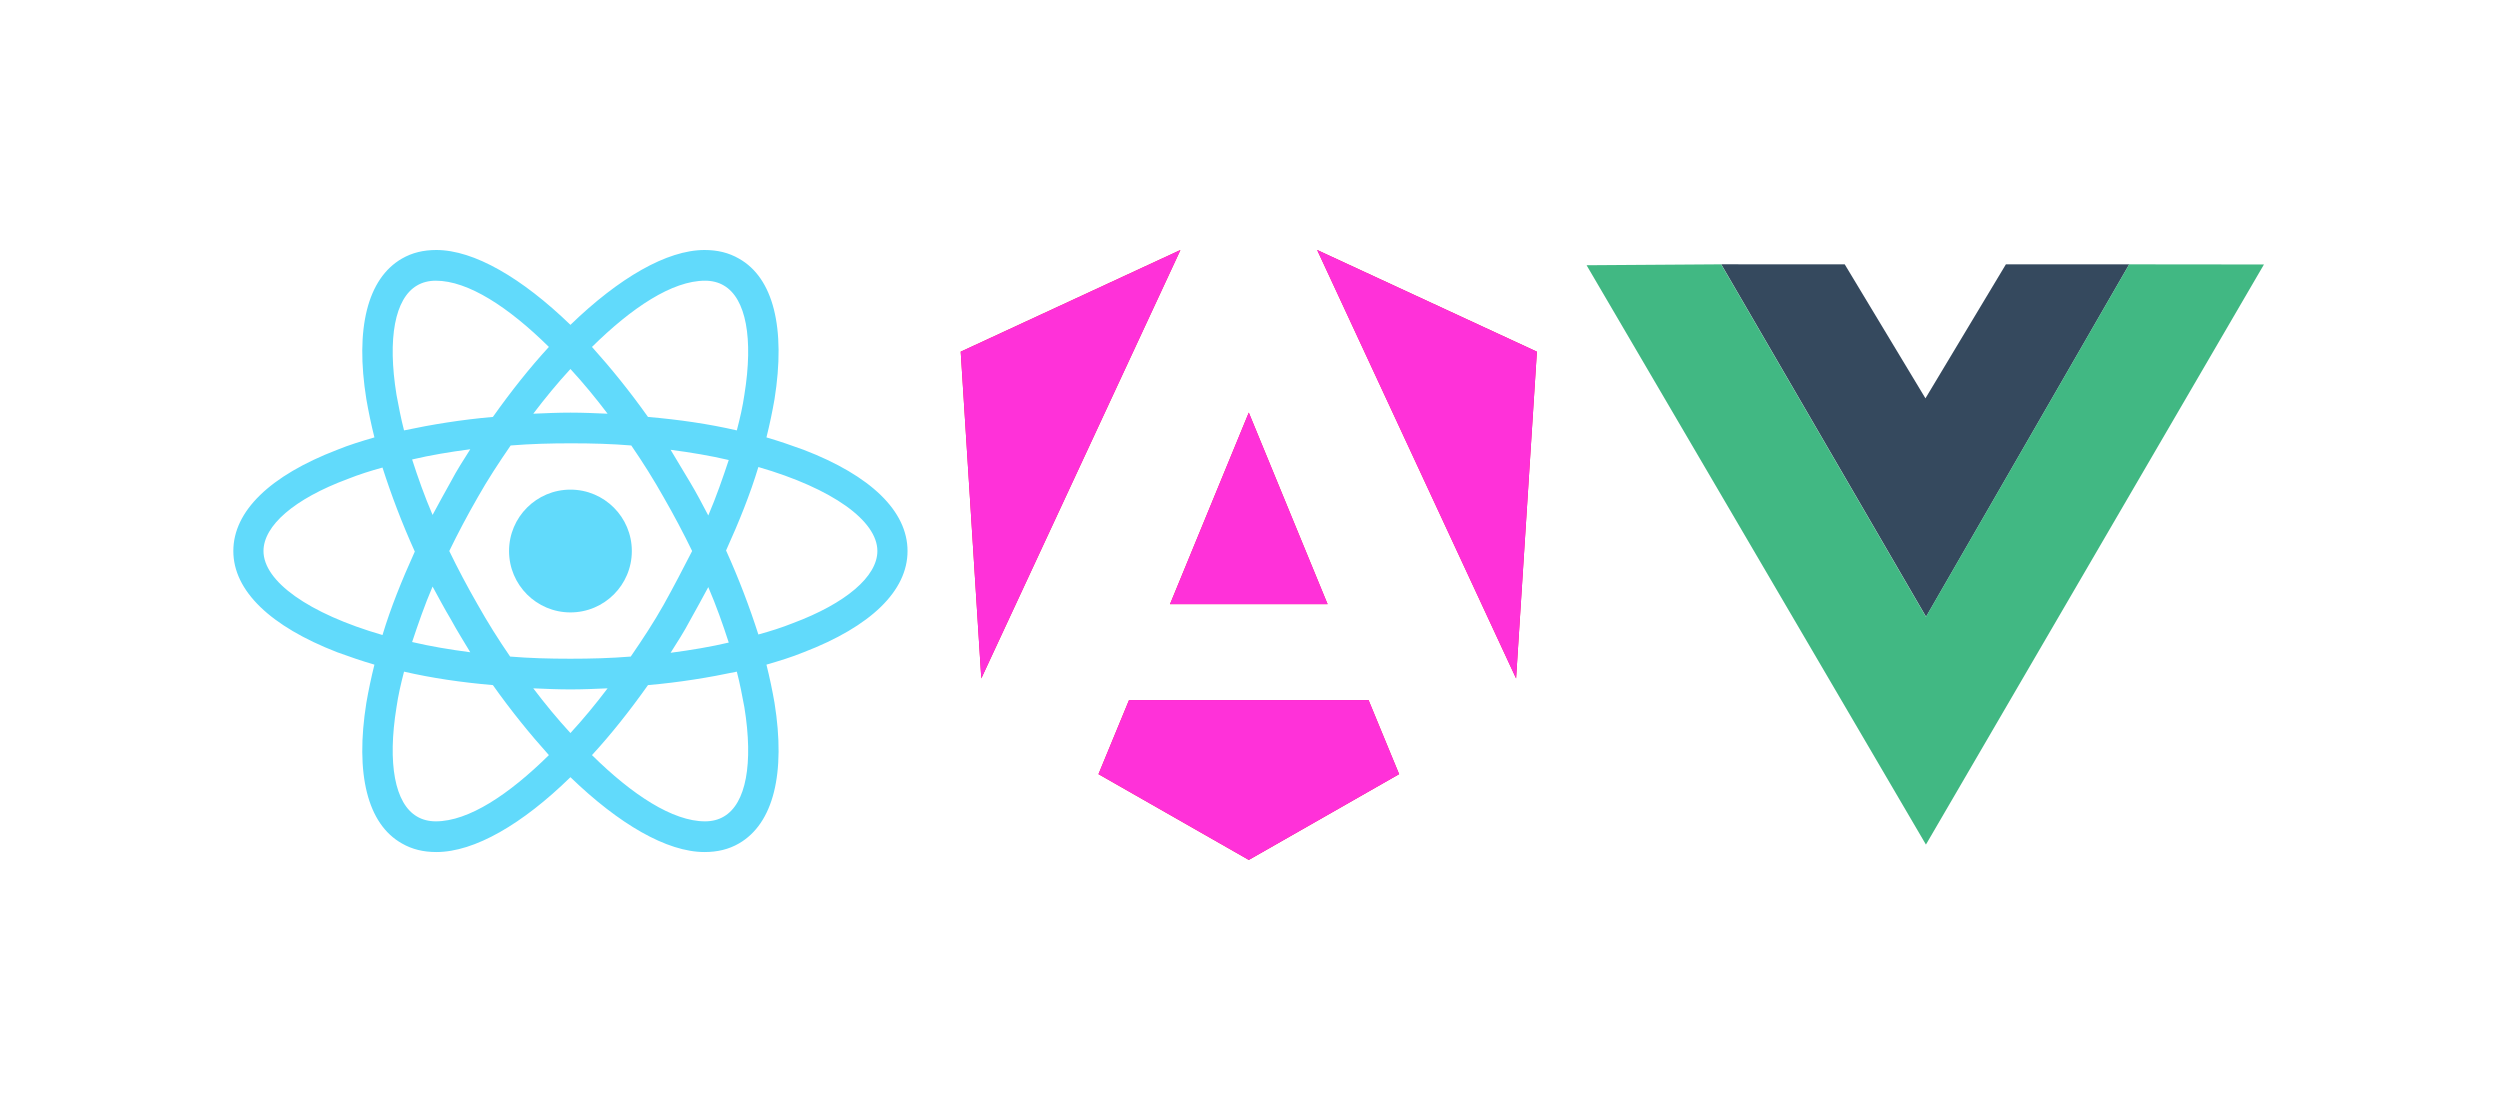
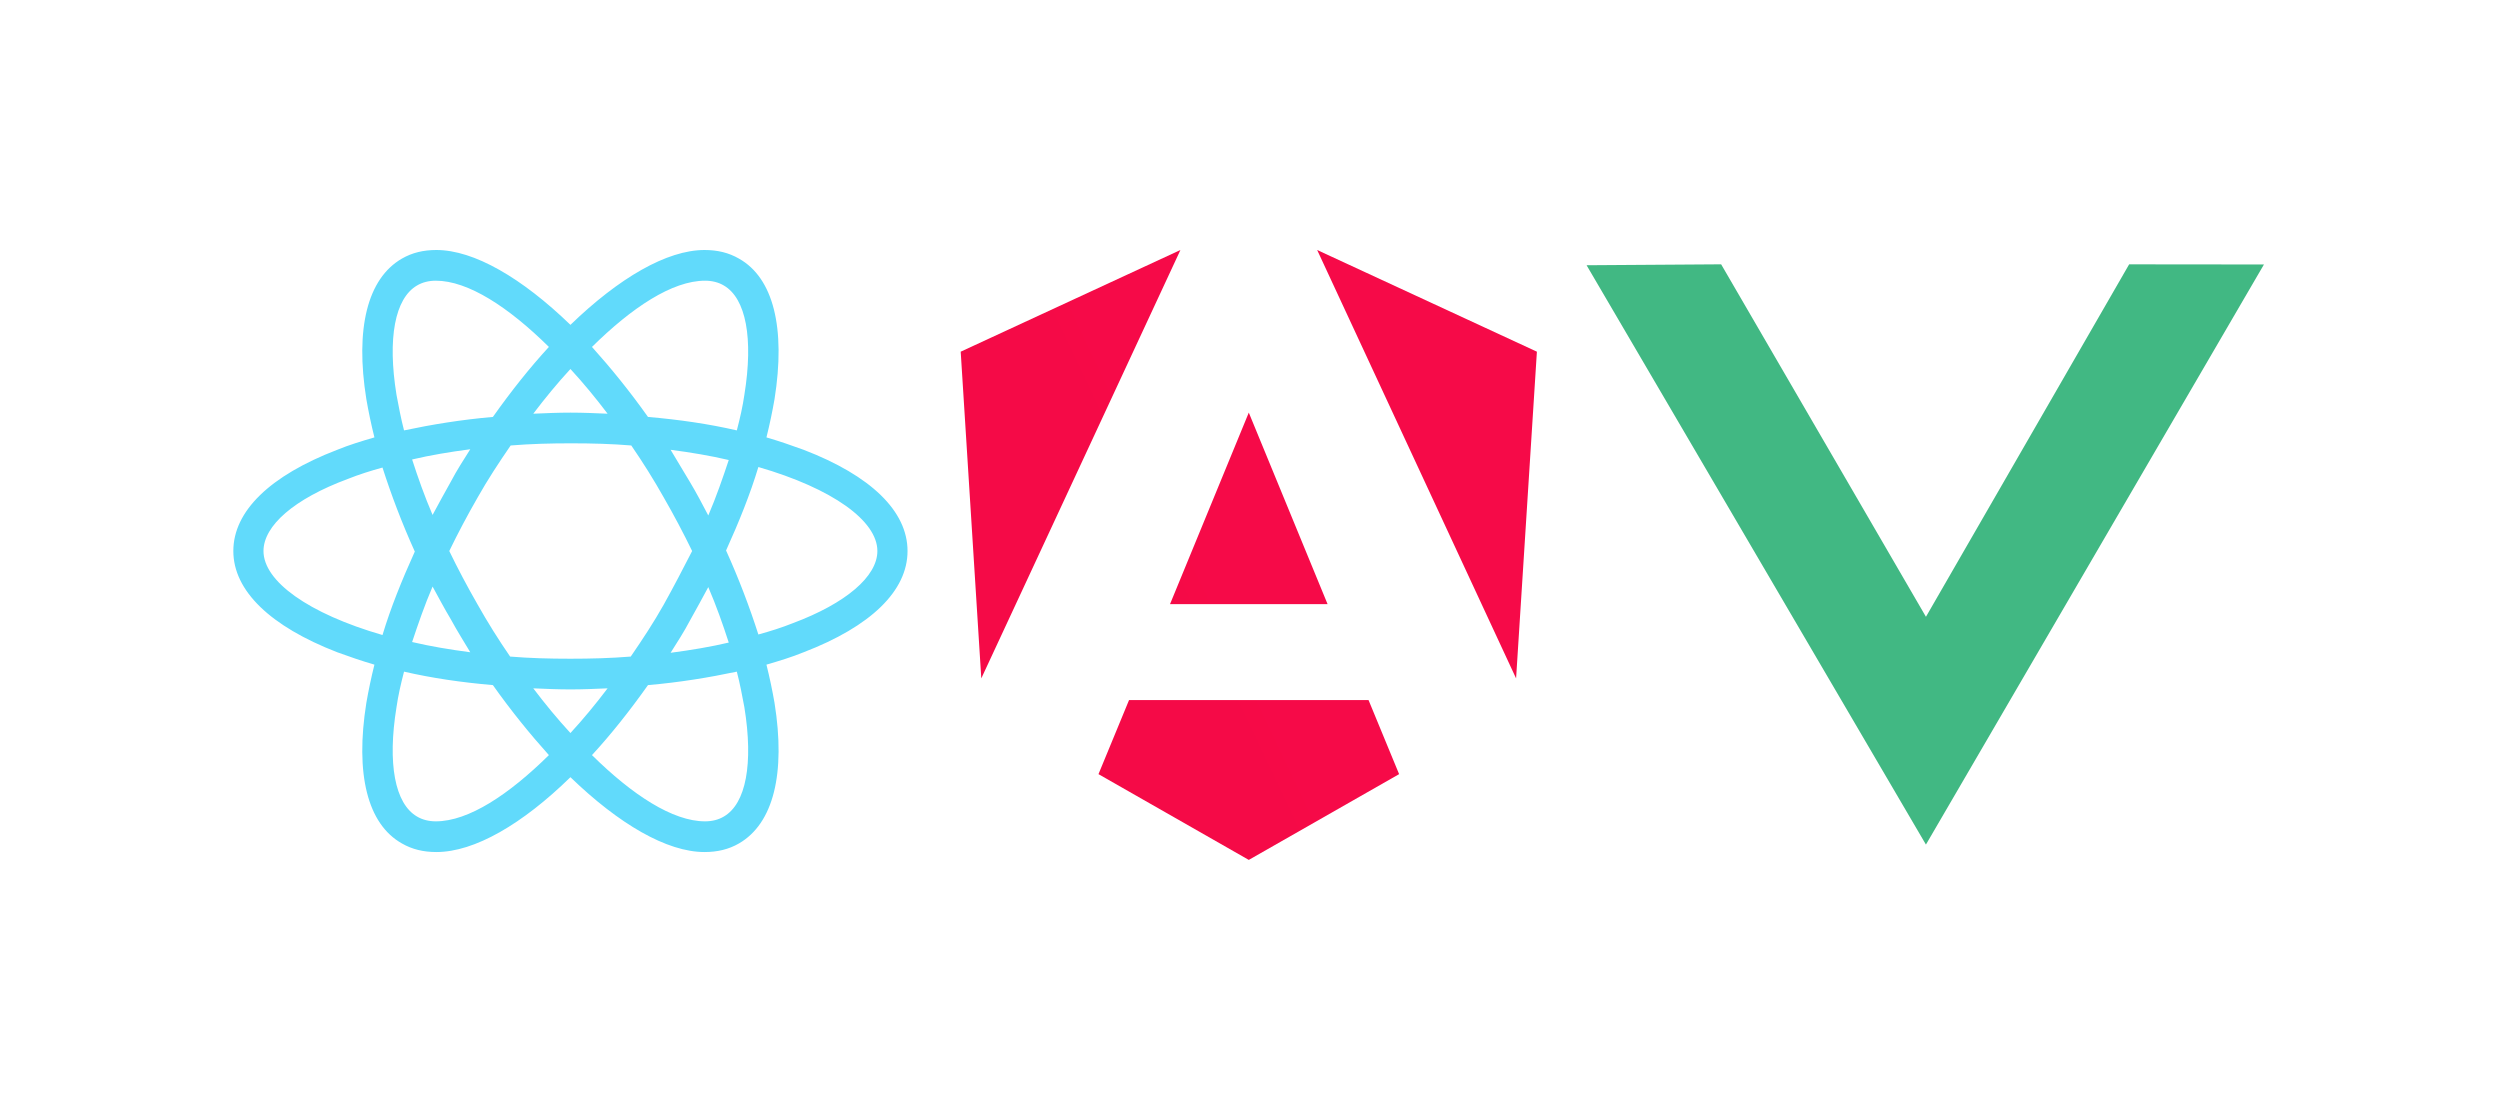
<svg xmlns="http://www.w3.org/2000/svg" width="450" height="200" viewBox="0 0 450 200" fill="none">
  <path d="M276.641 63.303L272.896 122.112L237.089 45L276.641 63.303ZM251.839 139.346L224.783 154.784L197.727 139.346L203.23 126.01H246.336L251.839 139.346ZM224.783 74.271L238.961 108.738H210.606L224.783 74.271ZM176.633 122.112L172.926 63.303L212.478 45L176.633 122.112Z" fill="url(#paint0_linear_794_1786)" />
-   <path d="M276.641 63.303L272.896 122.112L237.089 45L276.641 63.303ZM251.839 139.346L224.783 154.784L197.727 139.346L203.23 126.01H246.336L251.839 139.346ZM224.783 74.271L238.961 108.738H210.606L224.783 74.271ZM176.633 122.112L172.926 63.303L212.478 45L176.633 122.112Z" fill="url(#paint1_linear_794_1786)" />
-   <path d="M102.679 110.234C108.782 110.234 113.729 105.287 113.729 99.184C113.729 93.081 108.782 88.134 102.679 88.134C96.576 88.134 91.629 93.081 91.629 99.184C91.629 105.287 96.576 110.234 102.679 110.234Z" fill="#61DAFB" />
  <path d="M144.649 80.961C142.516 80.186 140.287 79.41 137.96 78.732C138.542 76.405 139.027 74.079 139.414 71.85C141.45 59.055 139.221 50.04 133.017 46.551C131.175 45.485 129.14 45 126.814 45C120.028 45 111.402 50.04 102.678 58.473C93.954 50.04 85.328 45 78.543 45C76.216 45 74.181 45.485 72.339 46.551C66.135 50.137 63.906 59.152 65.942 71.85C66.329 74.079 66.814 76.405 67.396 78.732C65.069 79.41 62.84 80.089 60.707 80.961C48.591 85.614 42 92.011 42 99.184C42 106.357 48.688 112.754 60.707 117.407C62.84 118.182 65.069 118.957 67.396 119.636C66.814 121.962 66.329 124.289 65.942 126.518C63.906 139.313 66.135 148.327 72.339 151.817C74.181 152.883 76.216 153.367 78.543 153.367C85.424 153.367 94.051 148.327 102.678 139.894C111.402 148.327 120.028 153.367 126.814 153.367C129.14 153.367 131.175 152.883 133.017 151.817C139.221 148.23 141.45 139.216 139.414 126.518C139.027 124.289 138.542 121.962 137.96 119.636C140.287 118.957 142.516 118.279 144.649 117.407C156.765 112.754 163.356 106.357 163.356 99.184C163.356 92.011 156.765 85.614 144.649 80.961ZM130.303 51.397C134.277 53.724 135.634 60.897 133.986 71.074C133.696 73.11 133.211 75.242 132.629 77.472C127.589 76.308 122.258 75.533 116.636 75.048C113.34 70.396 109.948 66.228 106.555 62.447C113.728 55.371 120.998 50.525 126.91 50.525C128.171 50.525 129.334 50.816 130.303 51.397ZM119.447 108.877C117.702 111.978 115.667 115.08 113.534 118.182C109.948 118.473 106.361 118.57 102.678 118.57C98.898 118.57 95.311 118.473 91.822 118.182C89.689 115.08 87.751 111.978 86.006 108.877C84.164 105.678 82.42 102.382 80.869 99.184C82.42 95.985 84.164 92.689 86.006 89.491C87.751 86.389 89.786 83.287 91.919 80.186C95.505 79.895 99.092 79.798 102.775 79.798C106.555 79.798 110.142 79.895 113.631 80.186C115.764 83.287 117.702 86.389 119.447 89.491C121.289 92.689 123.033 95.985 124.584 99.184C122.936 102.382 121.289 105.581 119.447 108.877ZM127.492 105.678C128.946 109.071 130.109 112.366 131.175 115.662C127.88 116.437 124.39 117.019 120.707 117.503C121.87 115.662 123.13 113.723 124.196 111.688C125.36 109.652 126.426 107.617 127.492 105.678ZM102.678 131.946C100.352 129.426 98.122 126.712 95.99 123.901C98.219 123.998 100.449 124.095 102.678 124.095C104.907 124.095 107.137 123.998 109.366 123.901C107.234 126.712 105.004 129.426 102.678 131.946ZM84.649 117.407C80.966 116.922 77.476 116.34 74.181 115.565C75.247 112.366 76.41 108.974 77.864 105.581C78.93 107.52 79.996 109.555 81.16 111.494C82.323 113.626 83.486 115.468 84.649 117.407ZM77.864 92.689C76.41 89.297 75.247 86.001 74.181 82.706C77.476 81.93 80.966 81.349 84.649 80.864C83.486 82.706 82.226 84.644 81.16 86.68C79.996 88.715 78.93 90.751 77.864 92.689ZM102.678 66.421C105.004 68.942 107.234 71.656 109.366 74.467C107.137 74.37 104.907 74.273 102.678 74.273C100.449 74.273 98.219 74.37 95.99 74.467C98.122 71.656 100.352 68.942 102.678 66.421ZM124.196 86.777L120.707 80.961C124.39 81.446 127.88 82.027 131.175 82.803C130.109 86.001 128.946 89.394 127.492 92.786C126.426 90.751 125.36 88.715 124.196 86.777ZM71.37 71.074C69.722 60.897 71.079 53.724 75.053 51.397C76.022 50.816 77.186 50.525 78.446 50.525C84.261 50.525 91.531 55.275 98.801 62.447C95.408 66.131 92.016 70.396 88.72 75.048C83.098 75.533 77.767 76.405 72.727 77.472C72.145 75.242 71.757 73.11 71.37 71.074ZM47.428 99.184C47.428 94.628 52.953 89.781 62.646 86.195C64.585 85.42 66.717 84.741 68.85 84.16C70.4 89.006 72.339 94.143 74.665 99.281C72.339 104.418 70.303 109.458 68.85 114.305C55.473 110.428 47.428 104.612 47.428 99.184ZM75.053 146.97C71.079 144.644 69.722 137.471 71.37 127.293C71.66 125.258 72.145 123.125 72.727 120.896C77.767 122.059 83.098 122.835 88.72 123.319C92.016 127.972 95.408 132.14 98.801 135.92C91.628 142.996 84.358 147.842 78.446 147.842C77.186 147.842 76.022 147.552 75.053 146.97ZM133.986 127.293C135.634 137.471 134.277 144.644 130.303 146.97C129.334 147.552 128.171 147.842 126.91 147.842C121.095 147.842 113.825 143.093 106.555 135.92C109.948 132.237 113.34 127.972 116.636 123.319C122.258 122.835 127.589 121.962 132.629 120.896C133.211 123.125 133.599 125.258 133.986 127.293ZM142.71 112.172C140.771 112.948 138.639 113.626 136.506 114.208C134.956 109.361 133.017 104.224 130.691 99.087C133.017 93.95 135.053 88.909 136.506 84.063C149.883 87.94 157.928 93.756 157.928 99.184C157.928 103.739 152.306 108.586 142.71 112.172Z" fill="#61DAFB" />
-   <path d="M309.824 47.573L332.051 47.582L346.58 71.699L361.058 47.584L383.265 47.578L346.691 111.02L309.824 47.573Z" fill="#35495E" />
  <path d="M285.584 47.743L309.806 47.577L346.67 111.023L383.247 47.581L407.511 47.606L346.667 152.024L285.584 47.743Z" fill="#41B883" />
  <defs>
    <linearGradient id="paint0_linear_794_1786" x1="2773.21" y1="10027.6" x2="10306.8" y2="6447.49" gradientUnits="userSpaceOnUse">
      <stop stop-color="#E40035" />
      <stop offset="0.24" stop-color="#F60A48" />
      <stop offset="0.352" stop-color="#F20755" />
      <stop offset="0.494" stop-color="#DC087D" />
      <stop offset="0.745" stop-color="#9717E7" />
      <stop offset="1" stop-color="#6C00F5" />
    </linearGradient>
    <linearGradient id="paint1_linear_794_1786" x1="2440.43" y1="1368.73" x2="7592.14" y2="7245.4" gradientUnits="userSpaceOnUse">
      <stop stop-color="#FF31D9" />
      <stop offset="1" stop-color="#FF5BE1" stop-opacity="0" />
    </linearGradient>
  </defs>
</svg>